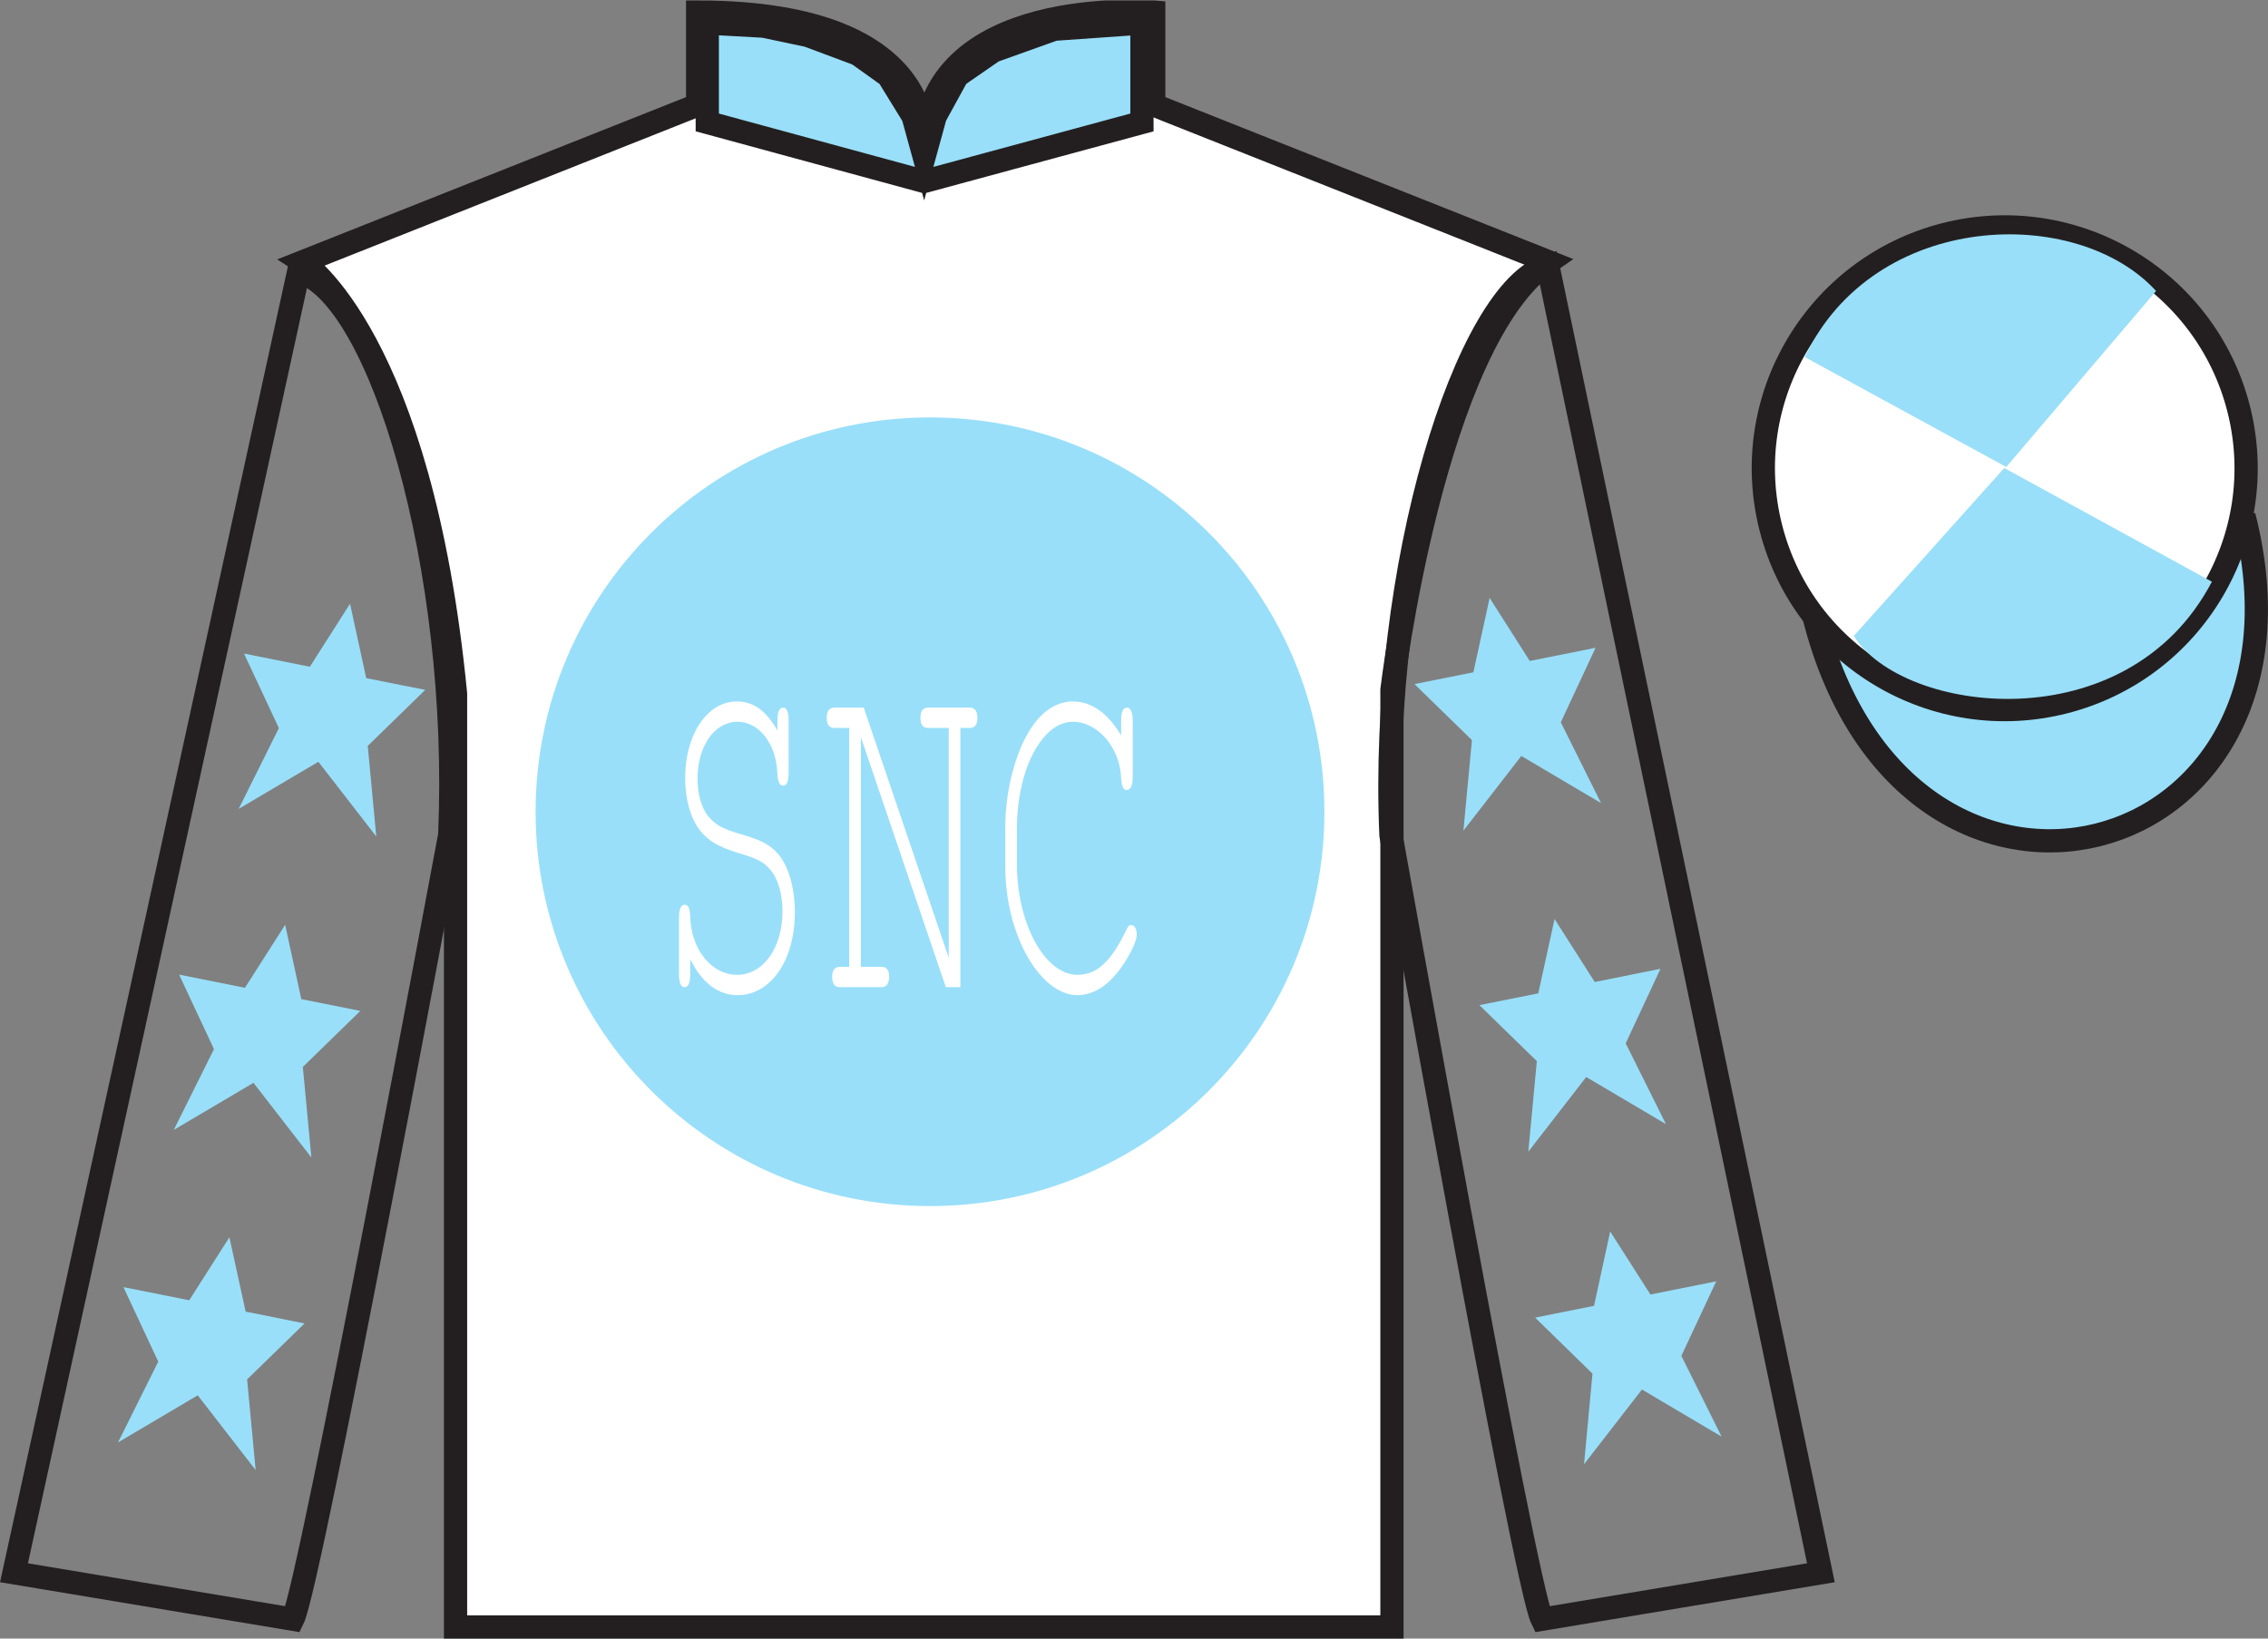
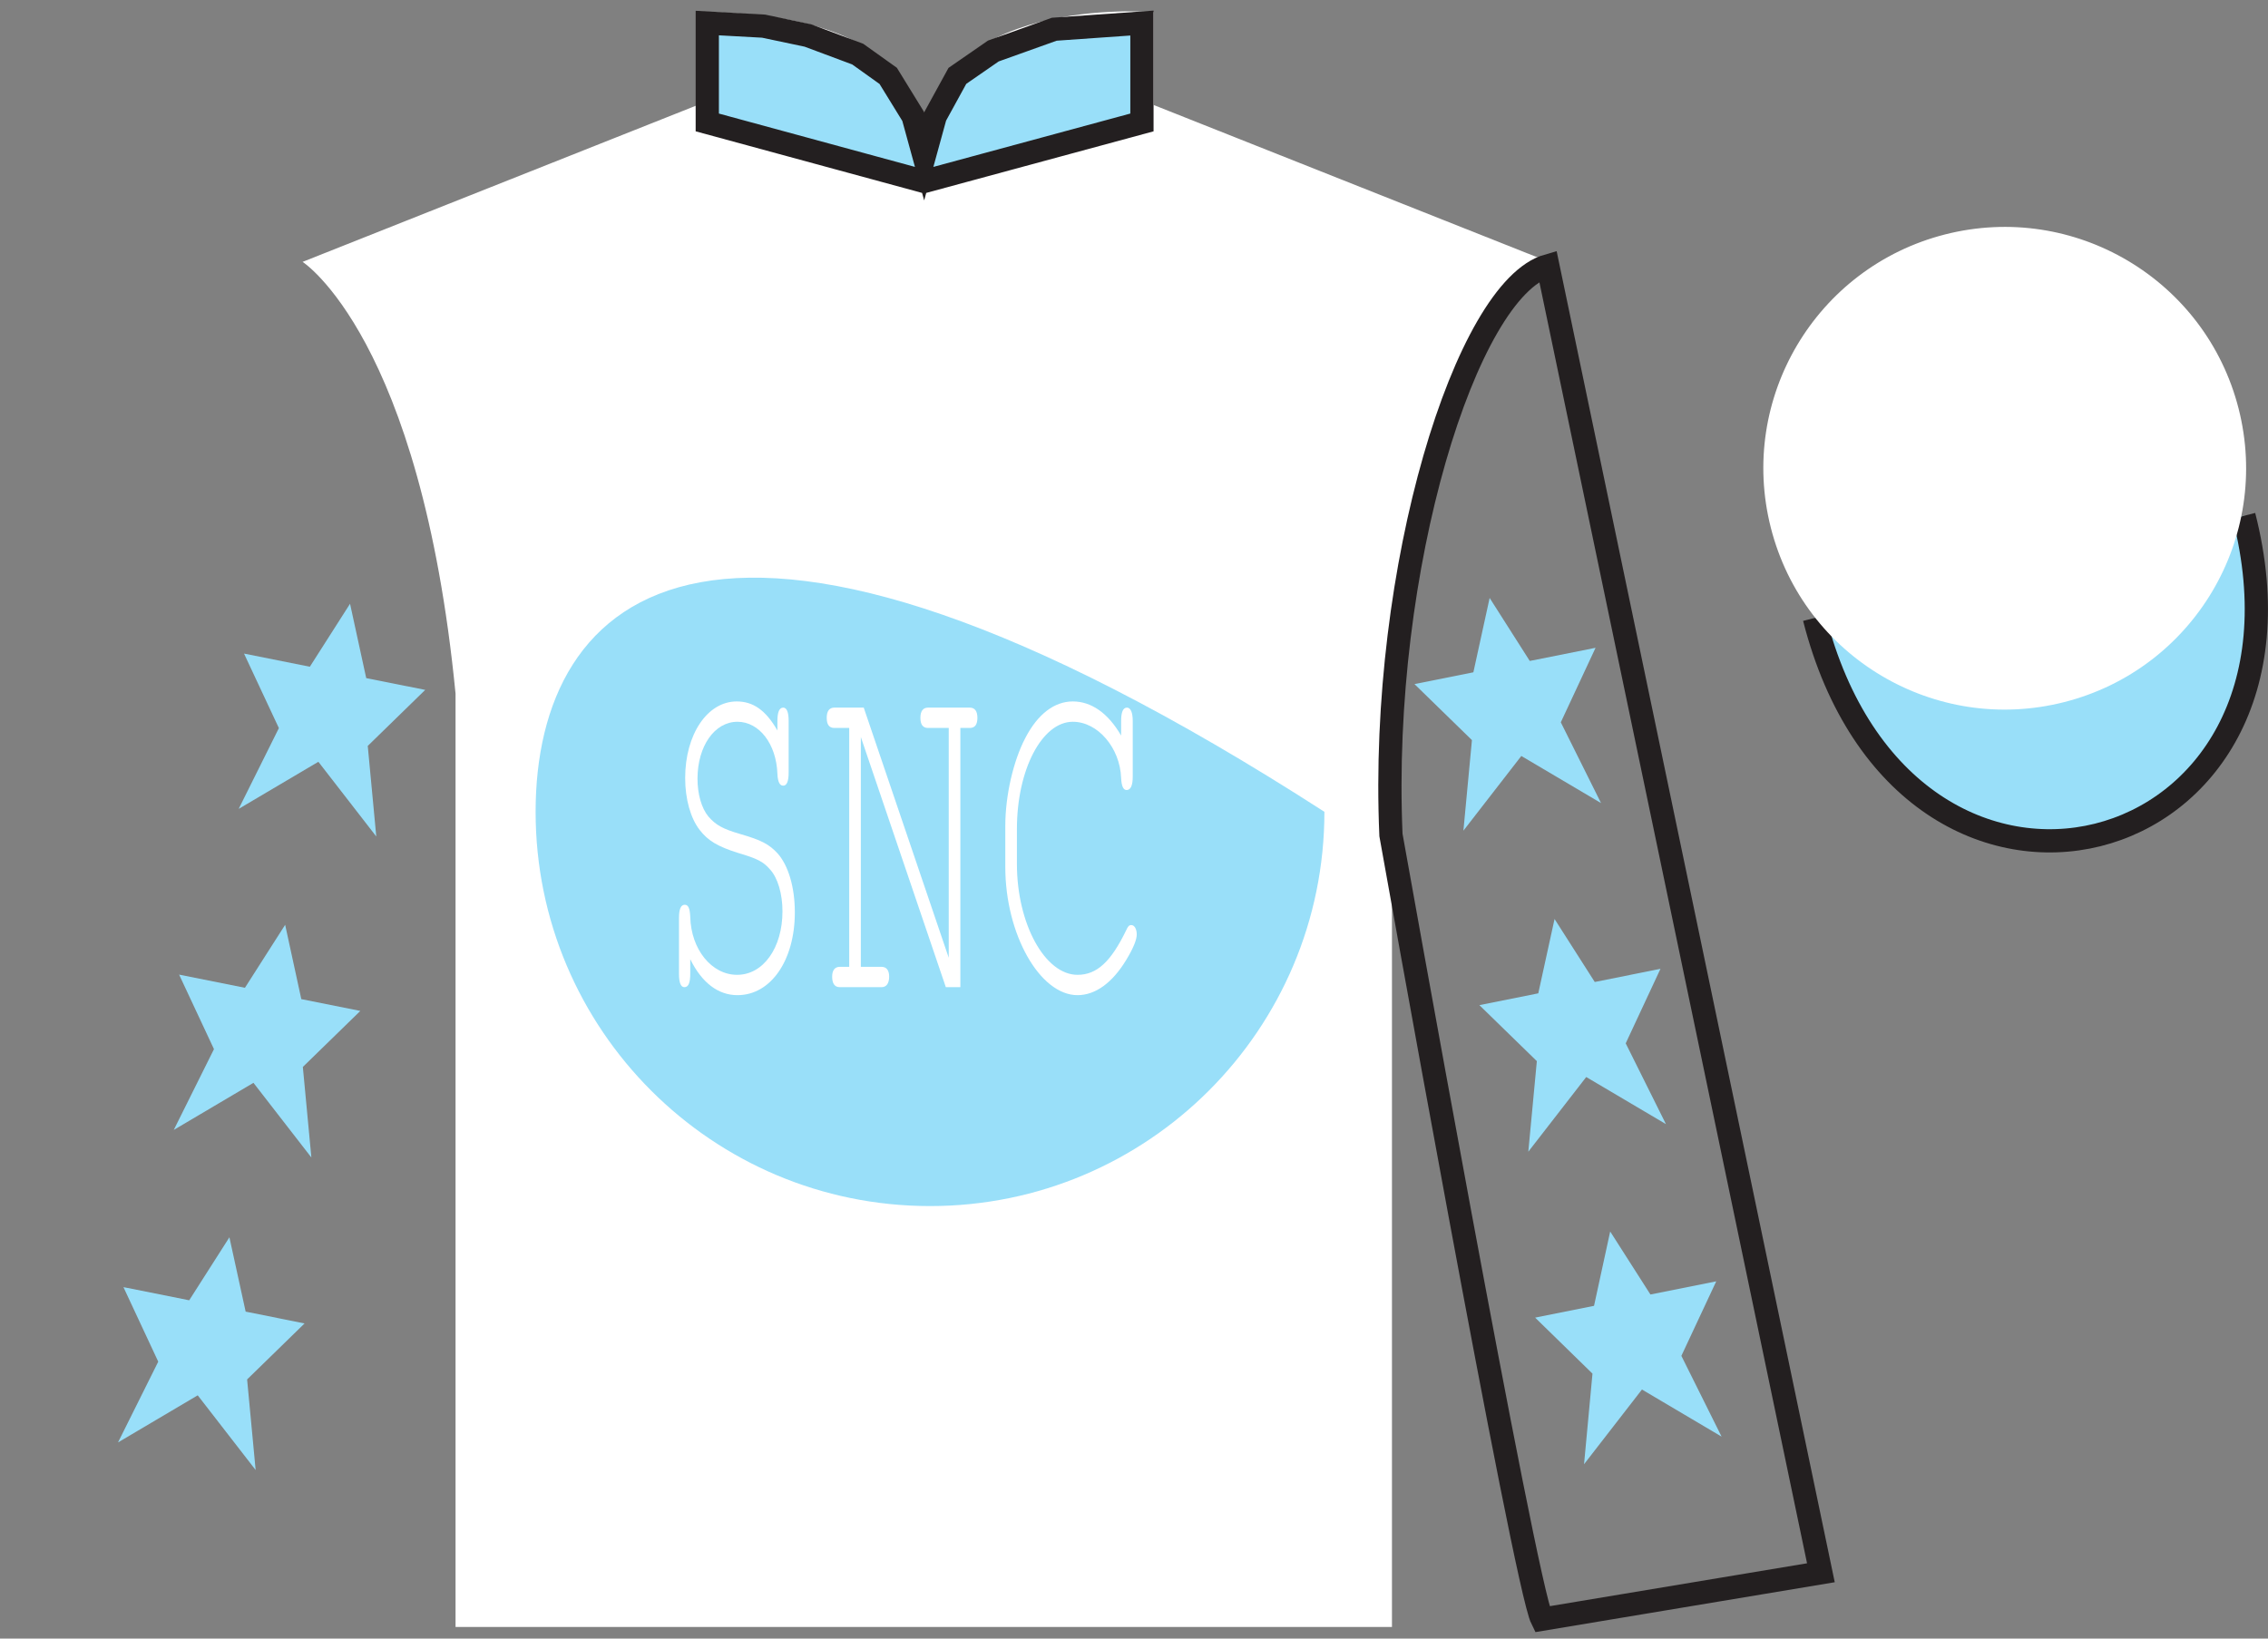
<svg xmlns="http://www.w3.org/2000/svg" xmlns:xlink="http://www.w3.org/1999/xlink" width="97.59pt" height="70.52pt" viewBox="0 0 97.59 70.52" version="1.1">
  <rect x="0" y="0" width="97.59" height="70.52" fill="#808080" stroke="none" />
  <defs>
    <g>
      <symbol overflow="visible" id="glyph0-0">
        <path style="stroke:none;" d="" />
      </symbol>
      <symbol overflow="visible" id="glyph0-1">
        <path style="stroke:none;" d="M 5.344 -11.047 C 4.844 -11.922 4.297 -12.297 3.594 -12.297 C 2.328 -12.297 1.375 -10.875 1.375 -9 C 1.375 -8.094 1.609 -7.266 2 -6.766 C 2.359 -6.297 2.797 -6.047 3.641 -5.781 C 4.484 -5.531 4.734 -5.406 5.031 -5.062 C 5.359 -4.703 5.562 -4.016 5.562 -3.266 C 5.562 -1.688 4.734 -0.531 3.609 -0.531 C 2.516 -0.531 1.625 -1.625 1.594 -3.031 C 1.578 -3.375 1.516 -3.547 1.359 -3.547 C 1.188 -3.547 1.109 -3.359 1.109 -2.969 L 1.109 -0.578 C 1.109 -0.188 1.188 0 1.344 0 C 1.516 0 1.594 -0.188 1.594 -0.578 L 1.594 -1.203 C 2.094 -0.188 2.797 0.344 3.625 0.344 C 5.062 0.344 6.094 -1.156 6.094 -3.219 C 6.094 -4.312 5.812 -5.234 5.359 -5.75 C 4.984 -6.156 4.656 -6.328 3.734 -6.594 C 2.984 -6.812 2.688 -6.984 2.375 -7.344 C 2.078 -7.703 1.906 -8.312 1.906 -8.969 C 1.906 -10.375 2.641 -11.422 3.625 -11.422 C 4.562 -11.422 5.297 -10.469 5.344 -9.188 C 5.359 -8.844 5.438 -8.672 5.594 -8.672 C 5.75 -8.672 5.828 -8.859 5.828 -9.25 L 5.828 -11.453 C 5.828 -11.828 5.75 -12.031 5.594 -12.031 C 5.422 -12.031 5.344 -11.828 5.344 -11.453 L 5.344 -11.047 Z M 5.344 -11.047 " />
      </symbol>
      <symbol overflow="visible" id="glyph0-2">
        <path style="stroke:none;" d="M 6.016 0 L 6.016 -11.156 L 6.422 -11.156 C 6.641 -11.156 6.75 -11.297 6.75 -11.594 C 6.75 -11.875 6.641 -12.031 6.422 -12.031 L 4.625 -12.031 C 4.406 -12.031 4.297 -11.875 4.297 -11.594 C 4.297 -11.297 4.406 -11.156 4.625 -11.156 L 5.516 -11.156 L 5.516 -1.266 L 1.859 -12.031 L 0.594 -12.031 C 0.375 -12.031 0.266 -11.875 0.266 -11.594 C 0.266 -11.297 0.375 -11.156 0.594 -11.156 L 1.234 -11.156 L 1.234 -0.875 L 0.828 -0.875 C 0.609 -0.875 0.5 -0.719 0.5 -0.453 C 0.5 -0.156 0.609 0 0.828 0 L 2.625 0 C 2.828 0 2.953 -0.156 2.953 -0.453 C 2.953 -0.719 2.844 -0.875 2.625 -0.875 L 1.734 -0.875 L 1.734 -10.766 L 5.391 0 L 6.016 0 Z M 6.016 0 " />
      </symbol>
      <symbol overflow="visible" id="glyph0-3">
        <path style="stroke:none;" d="M 5.734 -10.828 C 5.172 -11.797 4.453 -12.297 3.656 -12.297 C 2.859 -12.297 2.141 -11.75 1.609 -10.719 C 1.094 -9.734 0.75 -8.25 0.75 -6.938 L 0.75 -5.172 C 0.75 -2.281 2.234 0.344 3.859 0.344 C 4.625 0.344 5.359 -0.188 5.953 -1.172 C 6.266 -1.688 6.406 -2.047 6.406 -2.266 C 6.406 -2.5 6.312 -2.672 6.172 -2.672 C 6.078 -2.672 6.031 -2.625 5.953 -2.453 C 5.297 -1.094 4.688 -0.531 3.859 -0.531 C 2.453 -0.531 1.25 -2.734 1.25 -5.297 L 1.25 -6.812 C 1.25 -9.359 2.328 -11.422 3.656 -11.422 C 4.734 -11.422 5.688 -10.297 5.734 -9 C 5.75 -8.656 5.828 -8.484 5.969 -8.484 C 6.141 -8.484 6.234 -8.672 6.234 -9.062 L 6.234 -11.453 C 6.234 -11.828 6.141 -12.031 5.984 -12.031 C 5.812 -12.031 5.734 -11.828 5.734 -11.453 L 5.734 -10.828 Z M 5.734 -10.828 " />
      </symbol>
    </g>
    <clipPath id="clip1">
      <path d="M 0 70.52 L 97.59 70.52 L 97.59 0.02 L 0 0.02 L 0 70.52 Z M 0 70.52 " />
    </clipPath>
  </defs>
  <g id="surface0">
    <g clip-path="url(#clip1)" clip-rule="nonzero">
      <path style="fill-rule:nonzero;fill:rgb(60.002%,87.137%,97.493%);fill-opacity:1;stroke-width:10;stroke-linecap:butt;stroke-linejoin:miter;stroke:rgb(13.73%,12.16%,12.549%);stroke-opacity:1;stroke-miterlimit:4;" d="M 780.703 439.223 C 820.391 283.598 1004.336 331.177 965.547 483.208 " transform="matrix(0.1,0,0,-0.1,0,70.52)" />
      <path style=" stroke:none;fill-rule:nonzero;fill:rgb(100%,100%,100%);fill-opacity:1;" d="M 13.02 11.27 C 13.02 11.27 18.102 14.52 19.602 29.855 C 19.602 29.855 19.602 44.855 19.602 70.02 L 59.895 70.02 L 59.895 29.688 C 59.895 29.688 61.684 14.688 66.645 11.27 L 49.645 4.52 L 49.645 0.52 C 49.645 0.52 39.754 -0.312 39.754 6.52 C 39.754 6.52 40.77 0.52 30.02 0.52 L 30.02 4.52 L 13.02 11.27 " />
-       <path style="fill:none;stroke-width:10;stroke-linecap:butt;stroke-linejoin:miter;stroke:rgb(13.73%,12.16%,12.549%);stroke-opacity:1;stroke-miterlimit:4;" d="M 130.195 592.505 C 130.195 592.505 181.016 560.005 196.016 406.645 C 196.016 406.645 196.016 256.645 196.016 5.005 L 598.945 5.005 L 598.945 408.325 C 598.945 408.325 616.836 558.325 666.445 592.505 L 496.445 660.005 L 496.445 700.005 C 496.445 700.005 397.539 708.325 397.539 640.005 C 397.539 640.005 407.695 700.005 300.195 700.005 L 300.195 660.005 L 130.195 592.505 Z M 130.195 592.505 " transform="matrix(0.1,0,0,-0.1,0,70.52)" />
-       <path style=" stroke:none;fill-rule:nonzero;fill:rgb(60.002%,87.137%,97.493%);fill-opacity:1;" d="M 40.02 51.906 C 49.391 51.906 56.988 44.309 56.988 34.938 C 56.988 25.566 49.391 17.965 40.02 17.965 C 30.645 17.965 23.047 25.566 23.047 34.938 C 23.047 44.309 30.645 51.906 40.02 51.906 " />
-       <path style="fill:none;stroke-width:10;stroke-linecap:butt;stroke-linejoin:miter;stroke:rgb(13.73%,12.16%,12.549%);stroke-opacity:1;stroke-miterlimit:4;" d="M 126.016 8.325 C 133.516 23.325 193.516 345.825 193.516 345.825 C 198.516 460.825 163.516 578.325 128.516 588.325 L 6.016 28.325 L 126.016 8.325 Z M 126.016 8.325 " transform="matrix(0.1,0,0,-0.1,0,70.52)" />
+       <path style=" stroke:none;fill-rule:nonzero;fill:rgb(60.002%,87.137%,97.493%);fill-opacity:1;" d="M 40.02 51.906 C 49.391 51.906 56.988 44.309 56.988 34.938 C 30.645 17.965 23.047 25.566 23.047 34.938 C 23.047 44.309 30.645 51.906 40.02 51.906 " />
      <path style="fill:none;stroke-width:10;stroke-linecap:butt;stroke-linejoin:miter;stroke:rgb(13.73%,12.16%,12.549%);stroke-opacity:1;stroke-miterlimit:4;" d="M 783.516 28.325 L 666.016 590.825 C 631.016 580.825 593.516 460.825 598.516 345.825 C 598.516 345.825 656.016 23.325 663.516 8.325 L 783.516 28.325 Z M 783.516 28.325 " transform="matrix(0.1,0,0,-0.1,0,70.52)" />
      <path style=" stroke:none;fill-rule:nonzero;fill:rgb(100%,100%,100%);fill-opacity:1;" d="M 88.828 30.215 C 94.387 28.797 97.742 23.141 96.324 17.582 C 94.906 12.027 89.25 8.672 83.691 10.09 C 78.137 11.508 74.781 17.16 76.199 22.719 C 77.617 28.277 83.27 31.633 88.828 30.215 " />
-       <path style="fill:none;stroke-width:10;stroke-linecap:butt;stroke-linejoin:miter;stroke:rgb(13.73%,12.16%,12.549%);stroke-opacity:1;stroke-miterlimit:4;" d="M 888.281 403.052 C 943.867 417.231 977.422 473.794 963.242 529.38 C 949.062 584.927 892.5 618.481 836.914 604.302 C 781.367 590.122 747.812 533.598 761.992 478.012 C 776.172 422.427 832.695 388.872 888.281 403.052 Z M 888.281 403.052 " transform="matrix(0.1,0,0,-0.1,0,70.52)" />
      <path style=" stroke:none;fill-rule:nonzero;fill:rgb(60.002%,87.137%,97.493%);fill-opacity:1;" d="M 30.434 0.992 L 32.855 1.125 L 34.762 1.527 L 36.906 2.328 L 38.219 3.266 L 39.289 5.004 L 39.766 6.738 L 40.242 5.004 L 41.195 3.266 L 42.742 2.195 L 45.363 1.258 L 49.137 0.992 L 49.137 5.27 L 39.766 7.809 L 30.434 5.27 L 30.434 0.992 " />
      <path style="fill:none;stroke-width:10;stroke-linecap:butt;stroke-linejoin:miter;stroke:rgb(13.73%,12.16%,12.549%);stroke-opacity:1;stroke-miterlimit:4;" d="M 304.336 695.278 L 328.555 693.95 L 347.617 689.927 L 369.062 681.919 L 382.188 672.544 L 392.891 655.161 L 397.656 637.817 L 402.422 655.161 L 411.953 672.544 L 427.422 683.247 L 453.633 692.622 L 491.367 695.278 L 491.367 652.505 L 397.656 627.114 L 304.336 652.505 L 304.336 695.278 Z M 304.336 695.278 " transform="matrix(0.1,0,0,-0.1,0,70.52)" />
      <path style=" stroke:none;fill-rule:nonzero;fill:rgb(60.002%,87.137%,97.493%);fill-opacity:1;" d="M 12.27 39.801 L 10.539 42.512 L 7.707 41.945 L 9.207 45.152 L 7.477 48.629 L 10.906 46.602 L 13.398 49.816 L 13.031 45.918 L 15.504 43.508 L 12.965 43 L 12.27 39.801 " />
      <path style=" stroke:none;fill-rule:nonzero;fill:rgb(60.002%,87.137%,97.493%);fill-opacity:1;" d="M 9.871 53.25 L 8.141 55.961 L 5.312 55.395 L 6.809 58.602 L 5.078 62.078 L 8.508 60.051 L 11 63.266 L 10.633 59.367 L 13.105 56.957 L 10.57 56.449 L 9.871 53.25 " />
      <path style=" stroke:none;fill-rule:nonzero;fill:rgb(60.002%,87.137%,97.493%);fill-opacity:1;" d="M 15.062 25.984 L 13.332 28.695 L 10.5 28.129 L 12 31.336 L 10.27 34.812 L 13.699 32.785 L 16.191 36 L 15.824 32.102 L 18.297 29.691 L 15.758 29.184 L 15.062 25.984 " />
      <path style=" stroke:none;fill-rule:nonzero;fill:rgb(60.002%,87.137%,97.493%);fill-opacity:1;" d="M 66.891 39.551 L 68.621 42.262 L 71.449 41.695 L 69.953 44.902 L 71.684 48.379 L 68.254 46.352 L 65.762 49.566 L 66.129 45.668 L 63.656 43.258 L 66.191 42.75 L 66.891 39.551 " />
      <path style=" stroke:none;fill-rule:nonzero;fill:rgb(60.002%,87.137%,97.493%);fill-opacity:1;" d="M 69.285 53 L 71.016 55.711 L 73.848 55.145 L 72.348 58.352 L 74.078 61.828 L 70.652 59.801 L 68.16 63.016 L 68.523 59.117 L 66.055 56.707 L 68.59 56.199 L 69.285 53 " />
      <path style=" stroke:none;fill-rule:nonzero;fill:rgb(60.002%,87.137%,97.493%);fill-opacity:1;" d="M 64.098 25.734 L 65.824 28.445 L 68.656 27.879 L 67.16 31.086 L 68.891 34.562 L 65.461 32.535 L 62.969 35.75 L 63.336 31.852 L 60.863 29.441 L 63.398 28.934 L 64.098 25.734 " />
-       <path style=" stroke:none;fill-rule:nonzero;fill:rgb(60.002%,87.137%,97.493%);fill-opacity:1;" d="M 92.773 12.523 L 86.328 20.098 L 77.656 15.367 C 80.652 9.051 89.367 8.789 92.773 12.523 " />
-       <path style=" stroke:none;fill-rule:nonzero;fill:rgb(60.002%,87.137%,97.493%);fill-opacity:1;" d="M 79.766 27.371 L 86.242 20.141 L 95.176 25.035 C 91.527 31.984 81.867 30.73 79.766 27.371 " />
      <g style="fill:rgb(100%,100%,100%);fill-opacity:1;">
        <use xlink:href="#glyph0-1" x="28.107" y="42.485" />
        <use xlink:href="#glyph0-2" x="35.307" y="42.485" />
        <use xlink:href="#glyph0-3" x="42.507" y="42.485" />
      </g>
    </g>
  </g>
</svg>